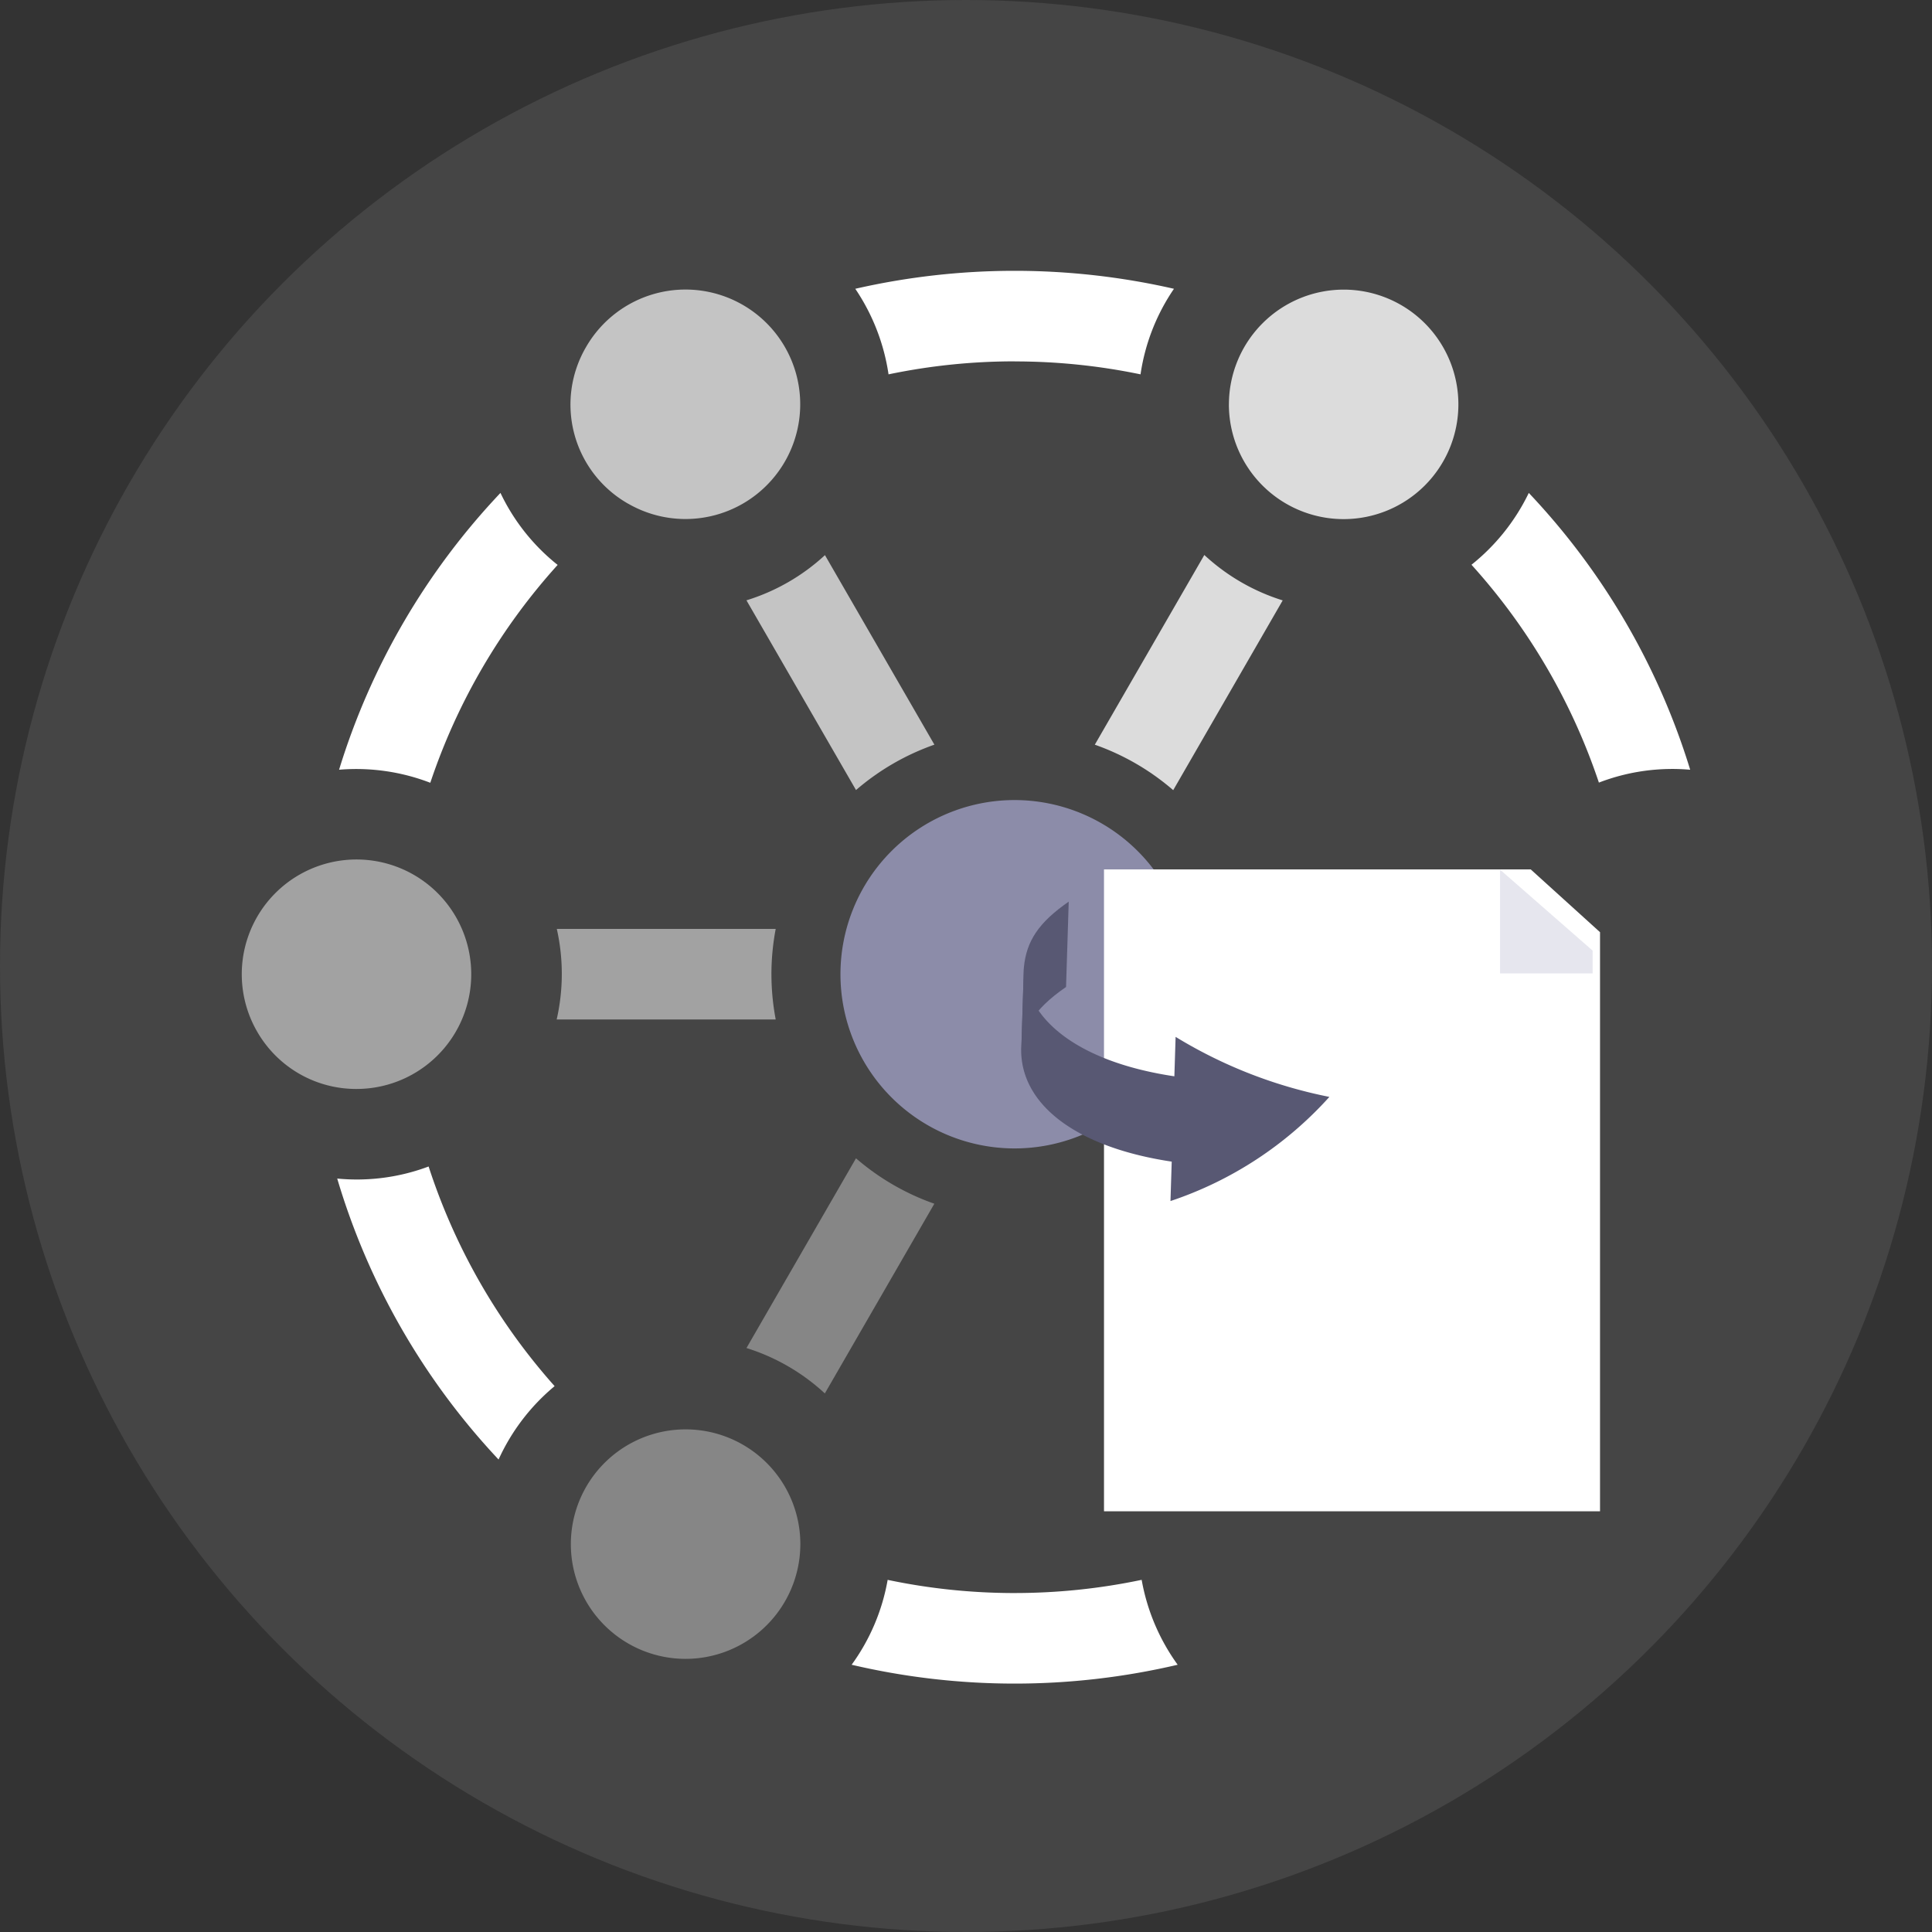
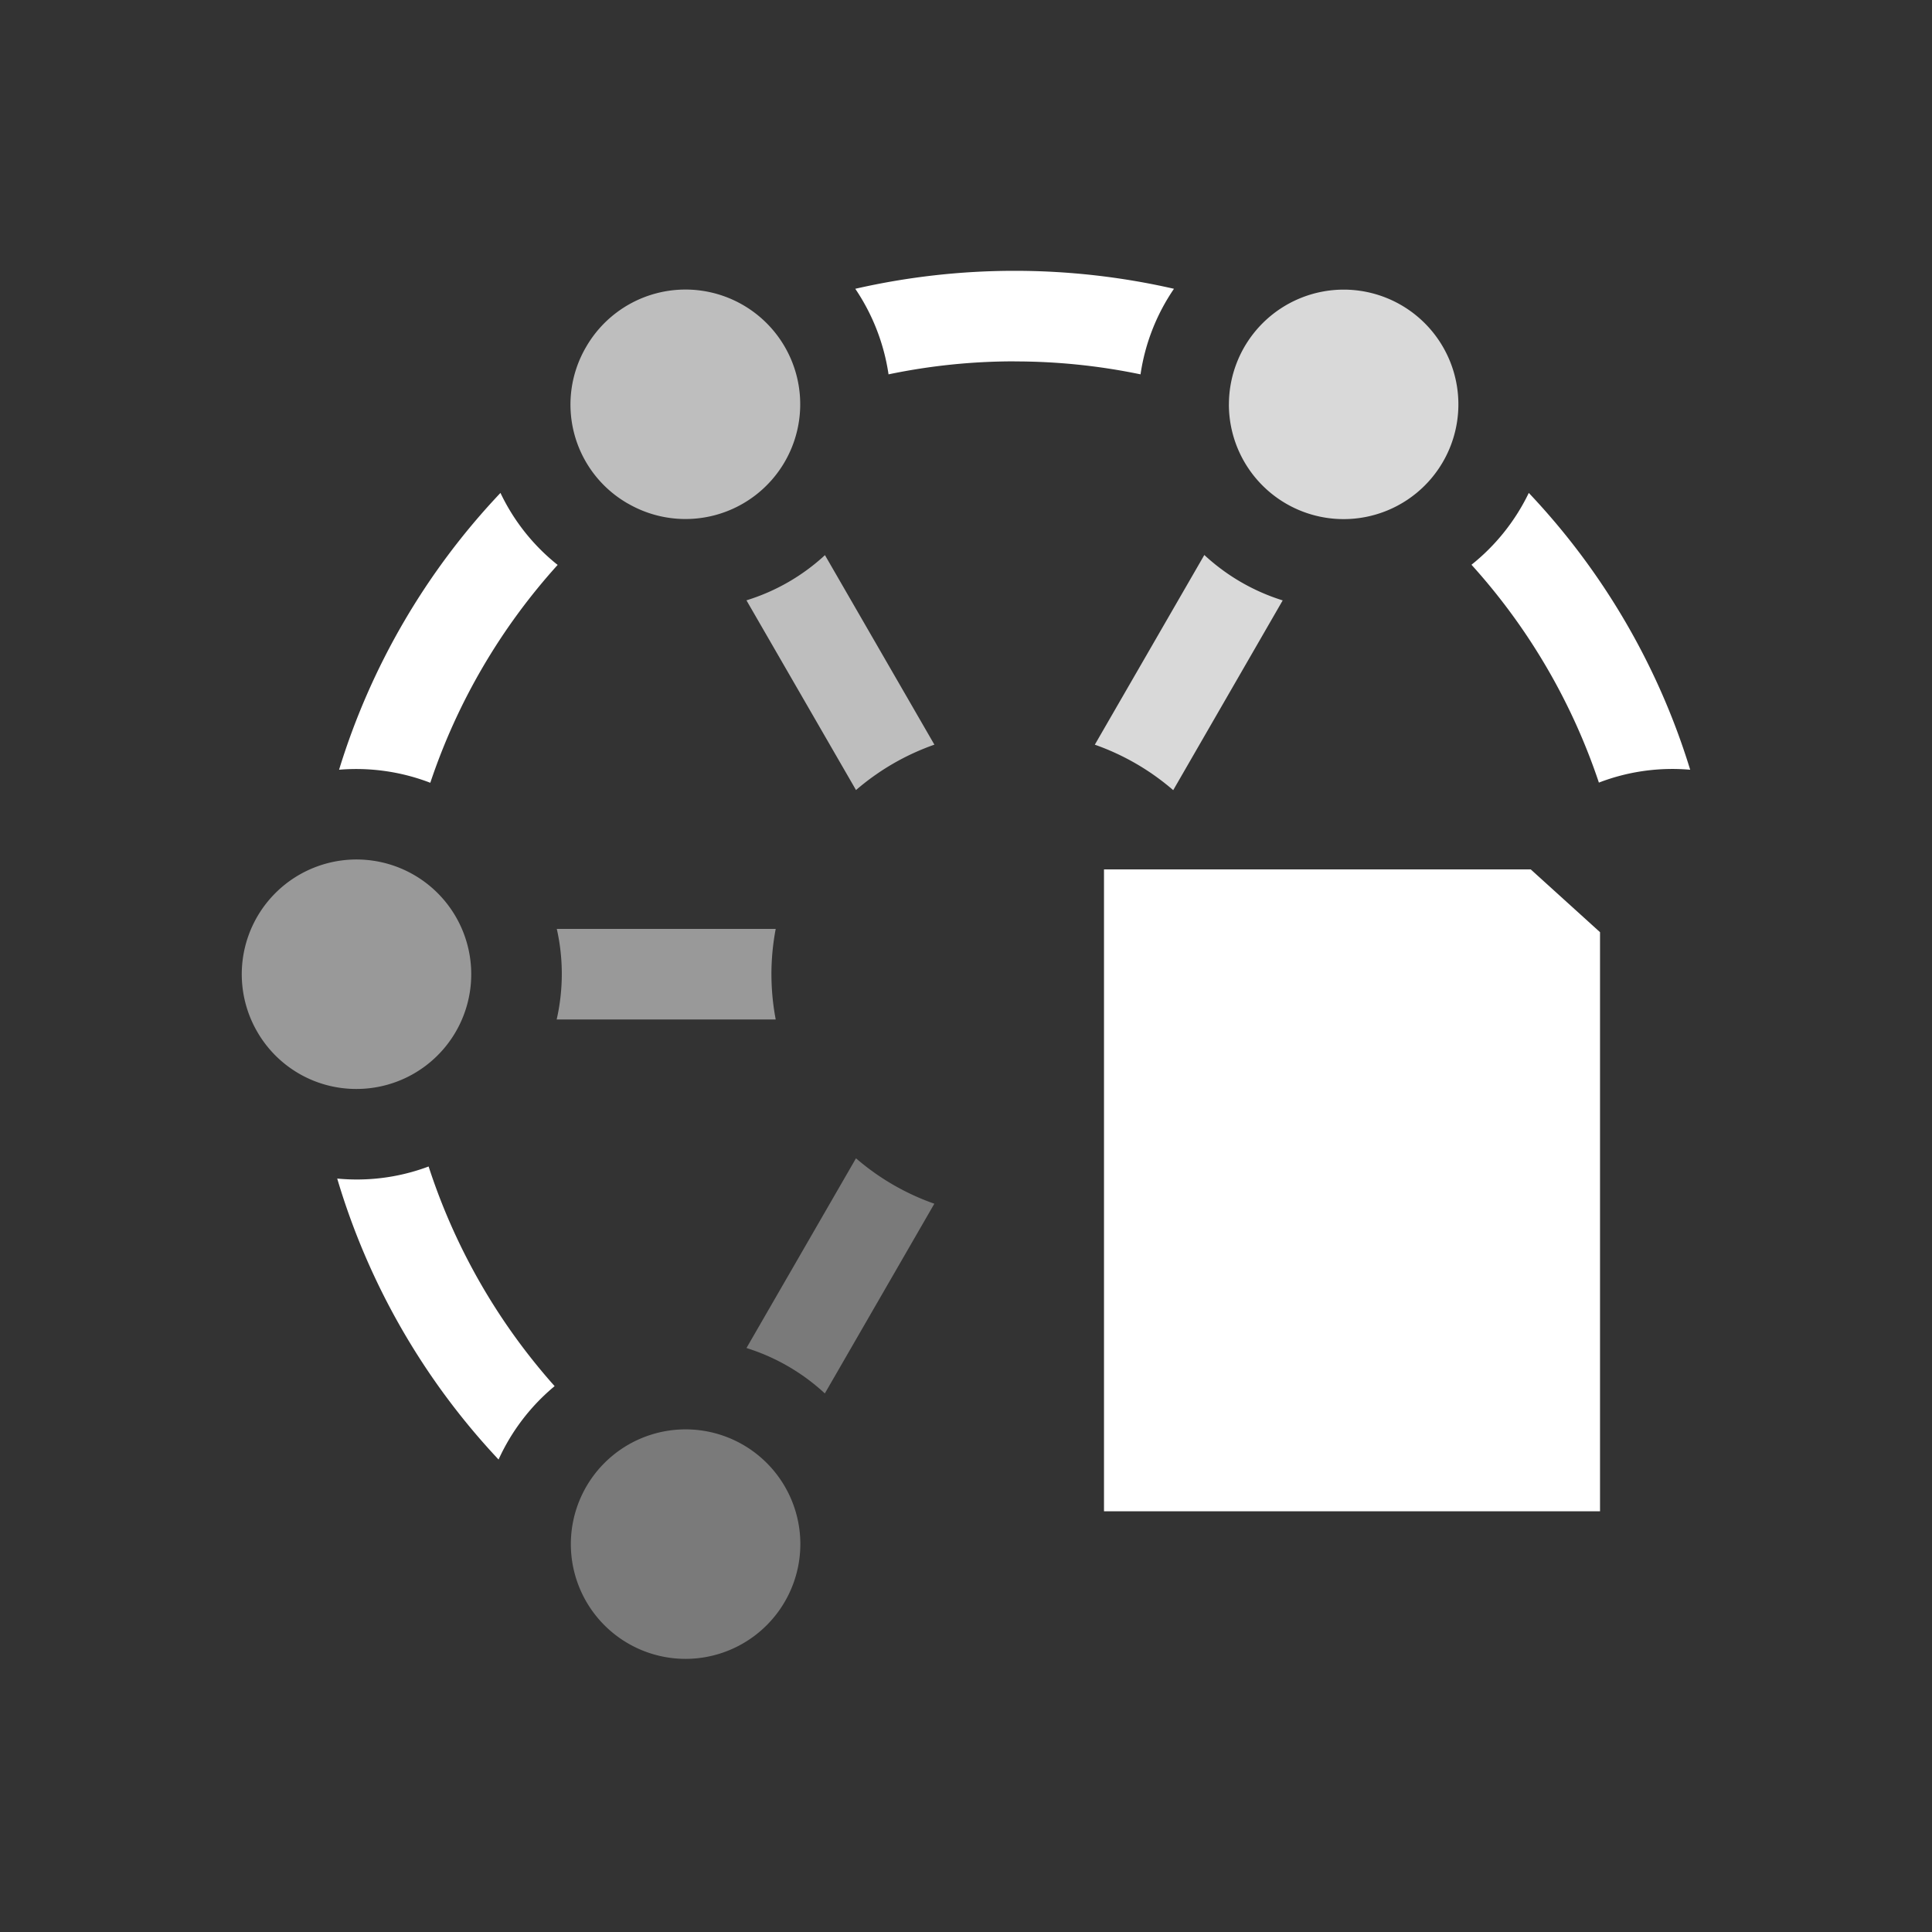
<svg xmlns="http://www.w3.org/2000/svg" width="140" height="140" viewBox="0 0 140 140">
  <rect x="0" y="0" width="140" height="140" fill="#333333" stroke="none" />
  <defs>
    <style>.a{fill:#ebebeb;opacity:0.1;}.b,.c,.d,.e,.f{fill:#fff;}.c{opacity:0.68;}.d{opacity:0.5;}.e{opacity:0.35;}.f{opacity:0.81;}.g{fill:#8c8ca9;}.h{fill:#e6e6ee;}.i{fill:#585873;}</style>
  </defs>
  <g transform="translate(-960 -1145)">
    <g transform="translate(780 65)">
-       <circle class="a" cx="70" cy="70" r="70" transform="translate(180 1080)" />
-     </g>
+       </g>
    <g transform="translate(977.522 1164.127)">
      <path class="b" d="M38.833,95.066a44.645,44.645,0,0,1,9.228-15.787,14.79,14.79,0,0,1-4.144-5.217A50.855,50.855,0,0,0,32.223,94.12a14.96,14.96,0,0,1,6.61.946Zm0,0" transform="translate(-25.174 -57.47)" />
      <path class="b" d="M47.365,313.108a44.644,44.644,0,0,1-9.131-15.917,14.771,14.771,0,0,1-5.2.943q-.714,0-1.423-.068a50.847,50.847,0,0,0,11.692,20.36A14.957,14.957,0,0,1,47.365,313.108Zm0,0" transform="translate(-24.697 -231.79)" />
      <path class="b" d="M214.769,7.063A44.715,44.715,0,0,1,223.892,8a14.774,14.774,0,0,1,2.423-6.2,51.822,51.822,0,0,0-23.093,0,14.963,14.963,0,0,1,2.41,6.2,44.66,44.66,0,0,1,9.136-.942Zm0,0" transform="translate(-158.767)" />
      <path class="b" d="M407.348,79.272a44.66,44.66,0,0,1,9.232,15.785,14.791,14.791,0,0,1,6.615-.931A50.849,50.849,0,0,0,411.5,74.066a14.976,14.976,0,0,1-4.154,5.206Zm0,0" transform="translate(-318.24 -57.474)" />
-       <path class="b" d="M213.81,435.077a44.616,44.616,0,0,1-9.2-.955A14.807,14.807,0,0,1,202,440.273a51.761,51.761,0,0,0,23.625,0,14.95,14.95,0,0,1-2.609-6.153,44.676,44.676,0,0,1-9.2.956Zm0,0" transform="translate(-157.809 -338.766)" />
      <path class="c" d="M180.8,108.406l-7.931-13.734a14.786,14.786,0,0,1-5.688,3.275l7.939,13.748A17.619,17.619,0,0,1,180.8,108.406Zm0,0" transform="translate(-130.612 -73.572)" />
      <path class="d" d="M119.862,221.768a17.7,17.7,0,0,1,.311-3.284H104.31a14.867,14.867,0,0,1-.009,6.563h15.872a17.64,17.64,0,0,1-.31-3.279Zm0,0" transform="translate(-81.484 -170.3)" />
      <path class="e" d="M175.111,294.48l-7.936,13.748a14.883,14.883,0,0,1,5.679,3.29l7.935-13.747A17.606,17.606,0,0,1,175.111,294.48Zm0,0" transform="translate(-130.605 -229.672)" />
      <path class="f" d="M288.268,111.663,296.2,97.915a14.871,14.871,0,0,1-5.679-3.29l-7.936,13.746a17.63,17.63,0,0,1,5.678,3.292Zm0,0" transform="translate(-220.773 -73.535)" />
-       <path class="g" d="M218.063,182.938a12.622,12.622,0,1,0,12.622,12.622A12.636,12.636,0,0,0,218.063,182.938Zm0,0" transform="translate(-162.06 -144.09)" />
+       <path class="g" d="M218.063,182.938A12.636,12.636,0,0,0,218.063,182.938Zm0,0" transform="translate(-162.06 -144.09)" />
      <path class="f" d="M326.984,15.01A8.315,8.315,0,1,0,335.3,6.7a8.325,8.325,0,0,0-8.314,8.315Zm0,0" transform="translate(-255.456 -4.84)" />
      <path class="c" d="M113.149,22.221A8.314,8.314,0,1,0,110.1,10.862a8.262,8.262,0,0,0,3.044,11.359Zm0,0" transform="translate(-85.15 -4.849)" />
      <path class="d" d="M8.327,212.126a8.314,8.314,0,1,0-7.215-4.156,8.272,8.272,0,0,0,7.215,4.156Zm0,0" transform="translate(0 -152.343)" />
      <path class="e" d="M125.627,392.592a8.315,8.315,0,1,0-8.315,8.315A8.325,8.325,0,0,0,125.627,392.592Zm0,0" transform="translate(-85.153 -299.826)" />
      <path class="b" d="M0,0H30.922l5.022,4.55V46.515H0Z" transform="translate(62.478 43.873)" />
-       <path class="h" d="M5.945,0l5.03,5.587-8.907.129L.962,4.487Z" transform="translate(95.597 55.389) rotate(-138)" />
    </g>
    <g transform="translate(1003.332 1179.592)">
-       <path class="i" d="M34.112,30.745c-2.156,1.494-3.067,2.834-3.251,4.779l-.194,6.183c.172-1.69.776-3.079,3.251-4.779l.159-5.077c.01-.332.024-.774.035-1.106" transform="translate(0 0)" />
-       <path class="i" d="M30.861,51.668c.156,3.938,4.233,6.883,10.906,7.877.027-.857.063-2,.09-2.858A34.049,34.049,0,0,0,53,61.037a26.966,26.966,0,0,1-11.515,7.548l.09-2.857c-6.682-1-10.76-3.945-10.906-7.877l.194-6.183" transform="translate(0 -16.144)" />
-     </g>
+       </g>
  </g>
</svg>